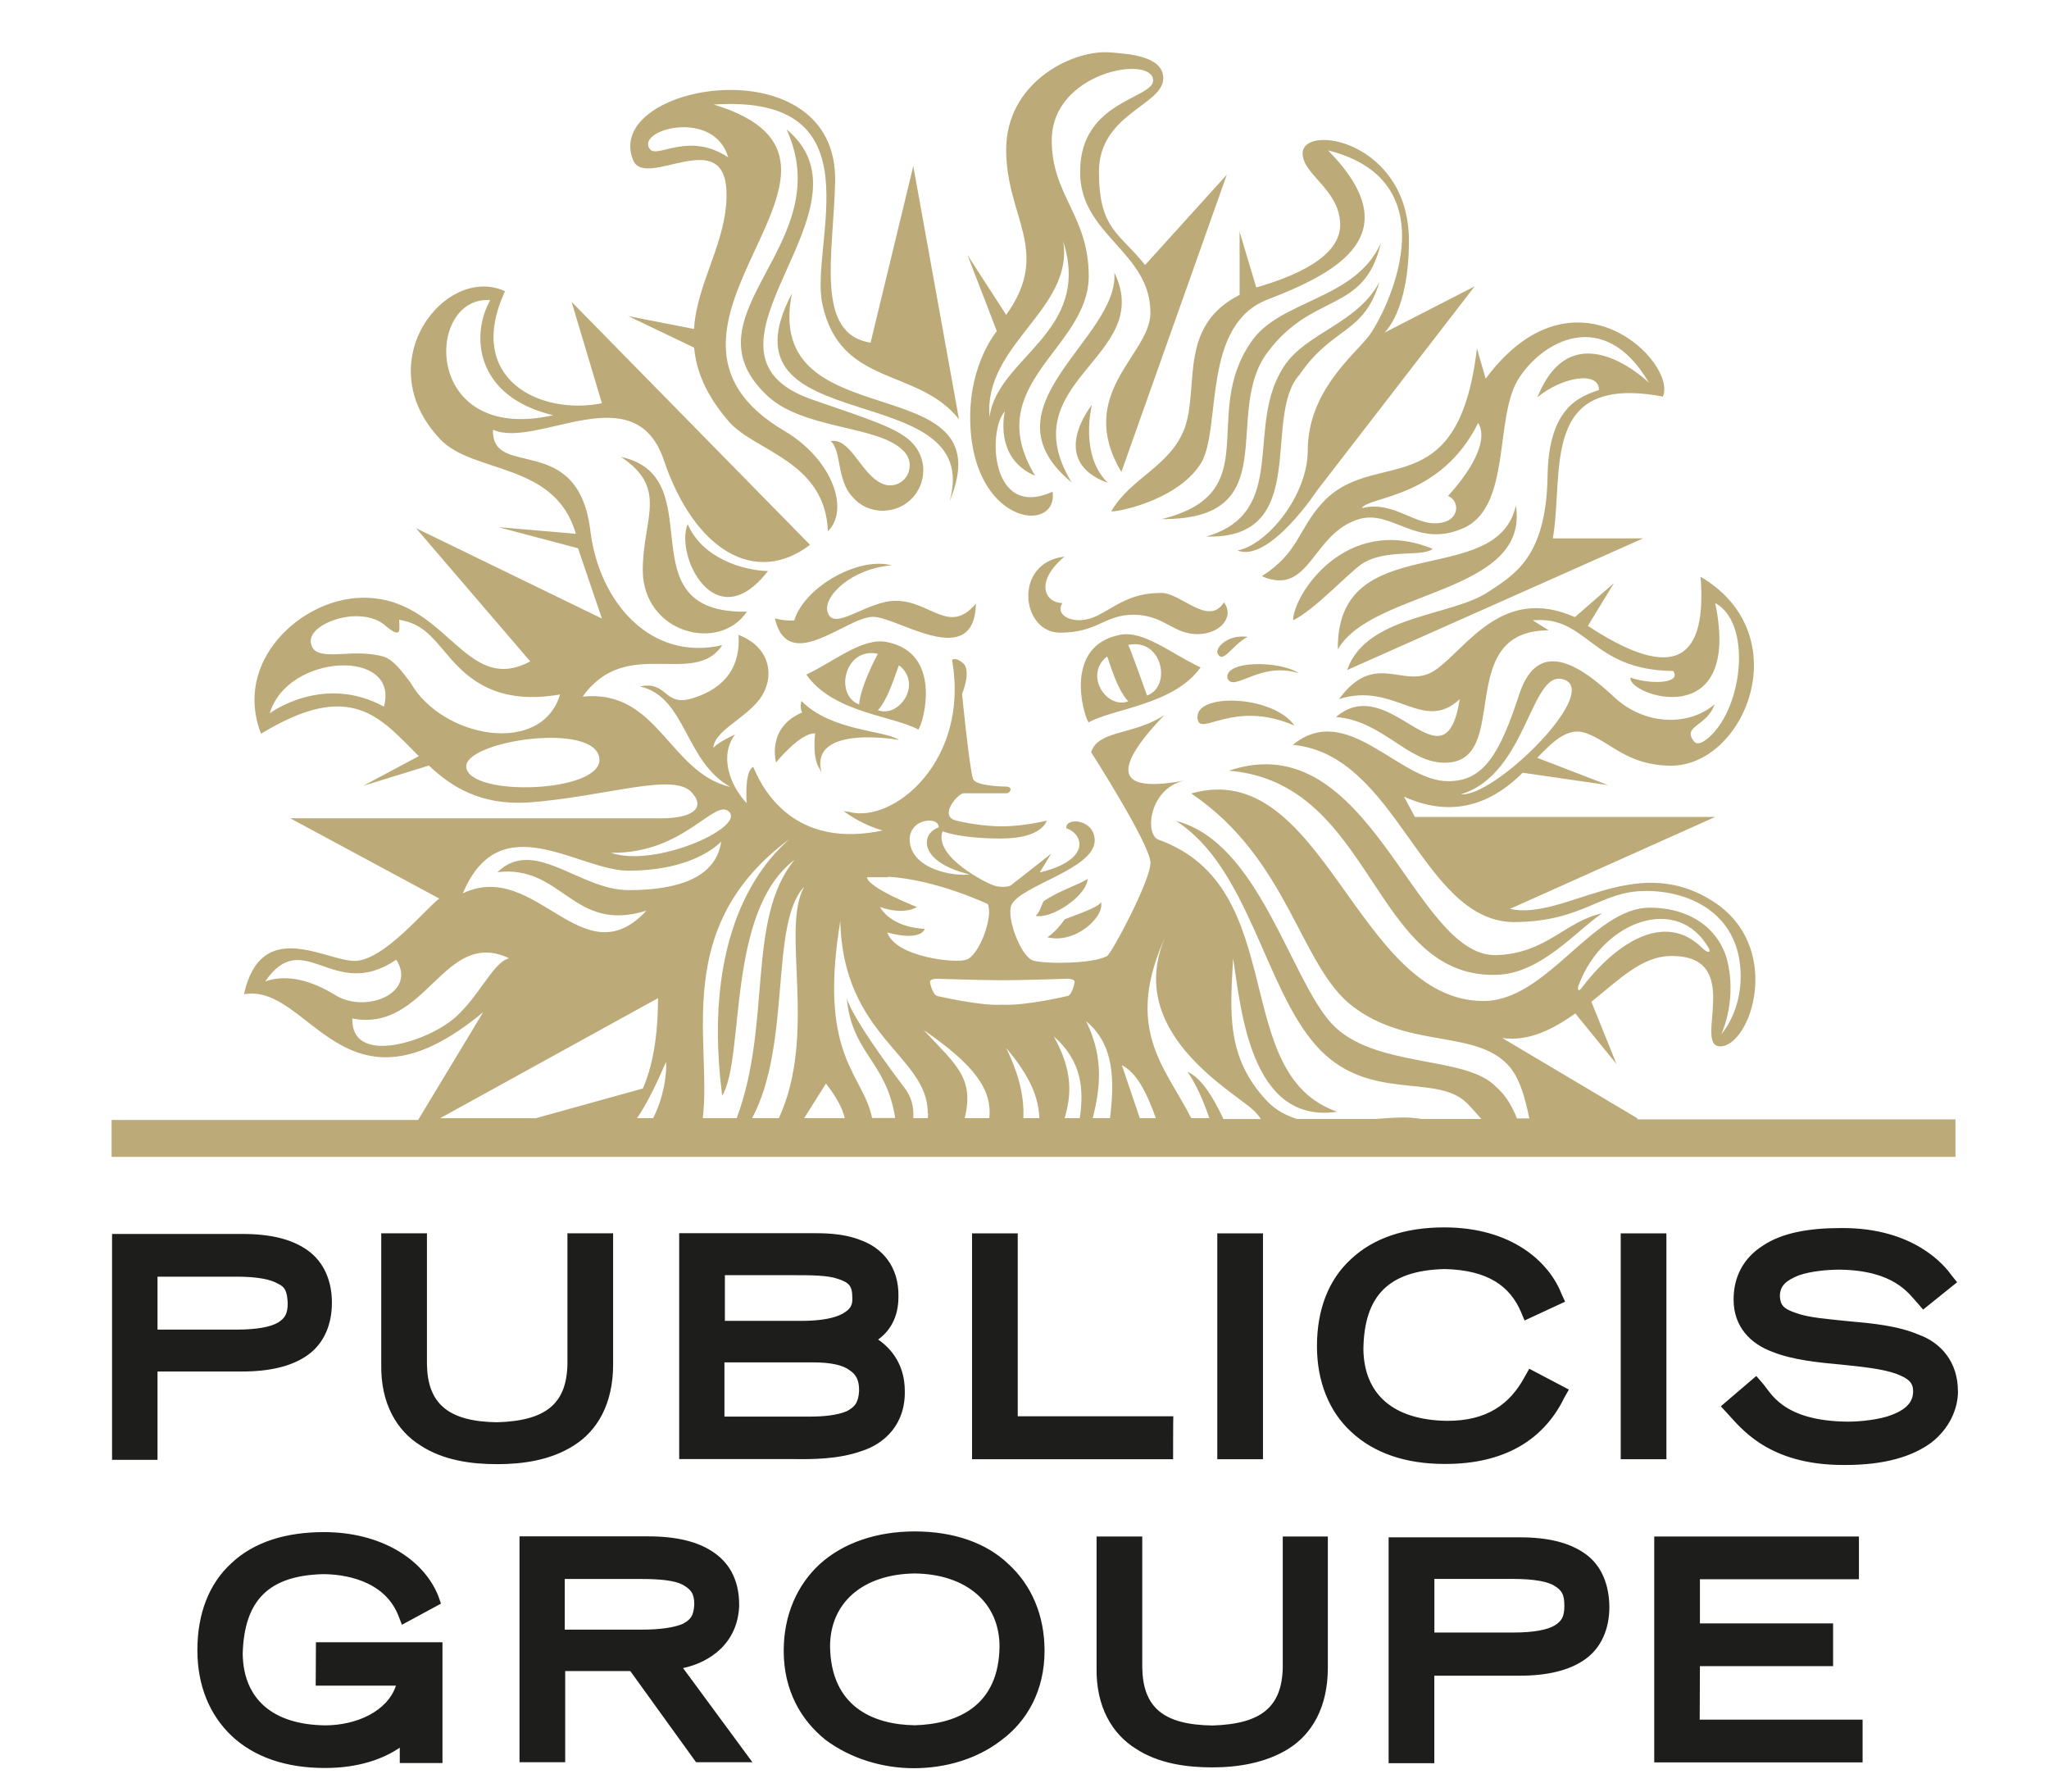
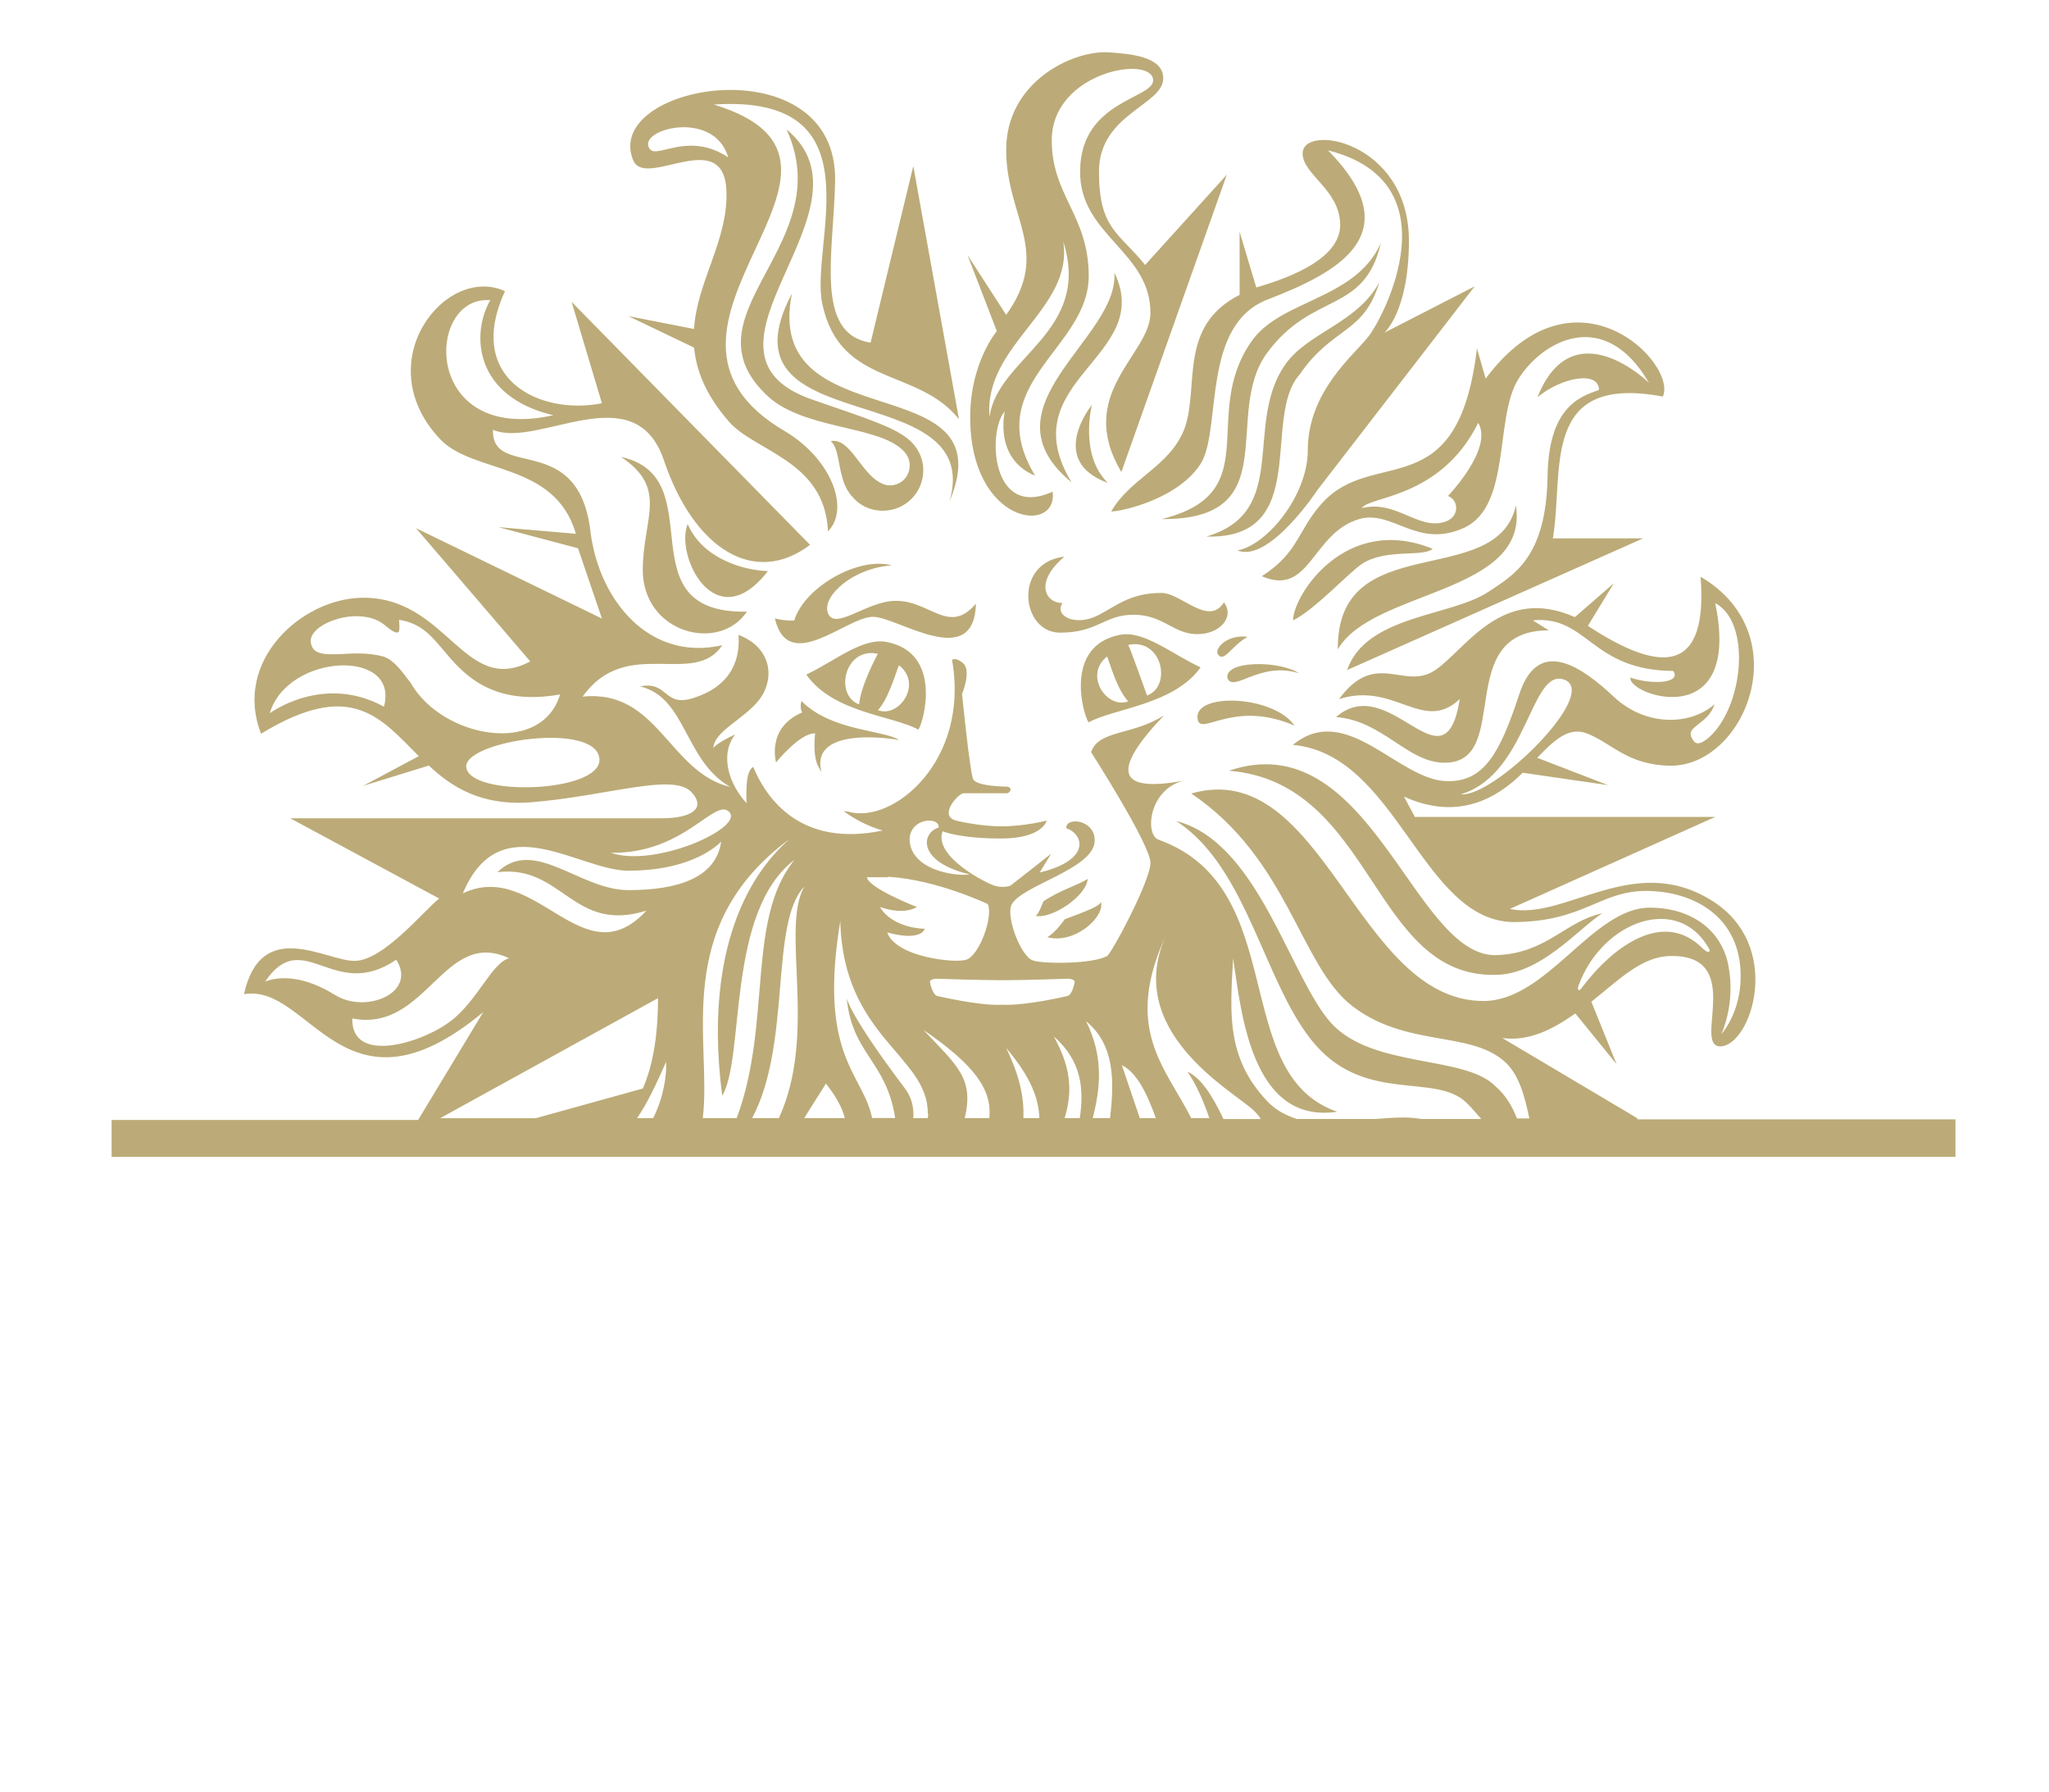
<svg xmlns="http://www.w3.org/2000/svg" id="Layer_2" viewBox="0 0 27.447 24">
  <defs>
    <style>.cls-1{fill:#1d1d1b;}.cls-1,.cls-2{stroke-width:0px;}.cls-2{fill:#bcab78;}</style>
  </defs>
-   <path class="cls-1" d="m2.11,18.368h1.135c.366,0,.669-.069.881-.223.214-.154.32-.406.32-.698s-.106-.543-.32-.698-.503-.223-.881-.223h-1.744v3.025h.609v-1.184h0Zm1.744-.918c0,.146-.037.203-.126.26-.097.06-.283.097-.56.097h-1.058v-.709h1.058c.283,0,.463.037.56.097.089.04.117.097.126.255h0Zm2.802,2.159c-.337,0-.718-.049-1.026-.252-.309-.194-.532-.552-.523-1.084v-1.756h.612v1.756c.009.523.283.766.941.775.658-.02.929-.252.941-.775v-1.756h.612v1.756c0,.532-.214.889-.523,1.084-.315.203-.695.252-1.032.252h0Zm4.881-.174c.309-.097.592-.357.583-.806,0-.357-.186-.572-.357-.689.146-.106.272-.283.272-.572.009-.417-.232-.658-.495-.755-.26-.106-.543-.097-.709-.097h-1.733v3.025h1.541c.24.003.589.003.898-.106h0Zm-.203-.532c-.117.049-.292.069-.486.069h-1.144v-.726h1.192c.232,0,.398.037.486.106.089.06.126.134.126.272-.009.163-.057.22-.174.28Zm-.046-1.31c-.106.06-.292.097-.552.097h-1.026v-.612h.912c.232,0,.463,0,.601.049.146.049.194.089.194.252.006.109-.032.157-.129.214h0Zm4.426,1.95h-2.693v-3.025h.612v2.45h2.084c-.003,0-.003.575-.003.575Zm.592-3.025h.612v3.025h-.612v-3.025Zm4.709,2.093l-.06.106c-.283.583-.824.889-1.59.889h-.02c-.515,0-.941-.146-1.241-.426-.3-.272-.463-.678-.463-1.152,0-.486.154-.889.455-1.164.3-.283.726-.426,1.25-.426.904,0,1.404.463,1.57.889l.049.106-.543.252-.049-.117c-.146-.337-.435-.56-1.026-.572-.738.02-1.075.349-1.084,1.075.009.601.398.949,1.124.958.523,0,.835-.214,1.038-.592l.06-.106.532.28h0Zm.695.932v-3.025h.612v3.025h-.612Zm4.518-.912c0,.24-.117.503-.357.689-.252.186-.621.3-1.152.3h-.029c-1.009,0-1.375-.503-1.55-.689l-.089-.097.475-.406.077.089c.117.126.26.515,1.152.523.077,0,.32-.009.523-.069.214-.069.349-.166.349-.337,0-.117-.06-.174-.24-.24-.174-.06-.435-.089-.709-.117-.309-.029-.658-.06-.941-.174-.283-.106-.515-.329-.515-.698,0-.309.134-.56.398-.726.252-.166.601-.232,1.038-.232.998-.009,1.404.523,1.481.629l.077.097-.455.366-.077-.089c-.117-.126-.309-.435-1.038-.446-.166,0-.389.02-.552.077-.166.069-.252.134-.252.283.009.117.049.166.223.223.166.06.406.077.678.106.329.029.678.06.969.186.28.103.515.355.515.752h0Zm-21.997,3.363h1.696v1.618h-.572v-.206c-.214.146-.543.272-.998.272h-.009c-.515,0-.941-.146-1.241-.426-.3-.283-.463-.678-.463-1.152,0-.486.154-.889.455-1.164.3-.283.726-.417,1.241-.417.755,0,1.33.357,1.53.852l.037.106-.523.283-.049-.126c-.194-.486-.755-.552-1.009-.552-.726.02-1.055.349-1.075,1.067.009.601.398.949,1.104.958.417,0,.835-.186.949-.532h-1.075l.003-.581h0Zm5.67-.506c0-.292-.106-.532-.329-.689-.214-.154-.515-.223-.889-.223h-1.724v3.025h.612v-1.221h.872l.881,1.221h.755l-.929-1.261c.363-.077.741-.337.752-.852h0Zm-.601,0c-.009.154-.049.203-.154.26-.117.049-.3.077-.543.077h-1.038v-.678h1.038c.24,0,.435.02.543.077.106.063.154.112.154.263h0Zm2.954-.978c-.515,0-.958.154-1.27.435-.309.283-.486.689-.486,1.164,0,.532.232.929.56,1.192.337.252.766.38,1.181.38.417,0,.844-.117,1.181-.38.337-.252.572-.658.572-1.192,0-.475-.174-.881-.486-1.164-.292-.28-.729-.435-1.252-.435Zm1.135,1.541c-.009.795-.56,1.038-1.135,1.055-.572-.009-1.124-.26-1.135-1.055,0-.583.435-.969,1.135-.978.698.009,1.135.398,1.135.978Zm3.786-1.473h.612v1.756c0,.532-.214.889-.523,1.084s-.689.252-1.026.252-.718-.049-1.026-.252c-.309-.194-.532-.552-.523-1.084v-1.756h.612v1.756c.009.532.283.766.941.775.658-.02.929-.252.941-.775v-1.756h-.006Zm4.063.234c-.214-.154-.503-.223-.881-.223h-1.756v3.025h.612v-1.172h1.144c.366,0,.669-.069.881-.223.214-.154.32-.406.32-.698-.003-.306-.109-.558-.32-.709h0Zm-.283.695c0,.146-.037.203-.126.26-.097.06-.283.097-.56.097h-1.055v-.718h1.055c.283,0,.475.037.56.097.097.06.126.12.126.263h0Zm1.813,1.524h2.182v.572h-2.791v-3.025h2.742v.572h-2.13v.592h1.784v.572h-1.784l-.003.718h0Z" />
  <path class="cls-2" d="m21.934,14.977l-1.81-1.075c.357.049.678-.117.978-.329l.552.678-.337-.835c.366-.292.669-.601,1.046-.612,1.026-.029.309,1.201.678,1.21.417,0,.872-1.367-.134-1.967-1.038-.629-1.947.283-2.682.126l2.751-1.232h-4.023l-.146-.272c.726.329,1.25.02,1.59-.32l1.144.166-.949-.366c.223-.232.417-.417.658-.329.337.126.543.426,1.124.435.998.009,1.724-1.756.406-2.531.097,1.261-.486,1.33-1.51.658l.349-.572-.523.455c-.978-.435-1.455.426-1.87.709-.417.283-.795-.283-1.29.389.746-.24,1.124.463,1.618,0-.203,1.27-.929-.389-1.658.24.629.049.958.612,1.455.612.921,0,.097-1.773,1.395-1.773l-.214-.134c.738-.069.775.669,1.881.678.117.166-.292.186-.572.089-.049.232,1.501.766,1.135-.998.486.26.38,1.375-.077,1.793-.089.077-.174.126-.223.037-.126-.186.194-.186.292-.475-.349.3-.941.283-1.347-.097s-1.009-.835-1.27-.037-.475,1.164-.949,1.164c-.658.009-1.358-1.084-2.084-.486,1.395.126,1.724,2.345,2.945,2.373.949,0,1.164-.417,1.784-.417s1.27.329,1.27,1.144c0,.495-.26.775-.26.775,0,0,.194-.398.097-.912-.089-.486-.503-.783-1.055-.783-.766,0-1.375,1.25-2.228,1.25-1.704,0-2.142-3.285-3.914-2.779,1.307.881,1.455,2.308,2.159,2.848.718.552,1.57.329,2.033.738.194.166.272.455.337.766h-.166c-.06-.154-.146-.309-.283-.426-.406-.426-1.636-.24-2.199-.844-.56-.612-.978-2.433-2.084-2.714.969.621,1.181,2.219,1.87,3.002.689.783,1.607.366,2.024.775.077.077.134.146.194.214h-.795c-.069-.009-.146-.02-.232-.02-.126,0-.26.009-.389.02h-1.055c-.146-.049-.283-.117-.398-.24-.552-.583-.495-1.192-.455-1.91.106.678.232,2.228,1.395,2.053-1.464-.503-.612-3.002-2.393-3.643-.194-.069-.126-.698.357-.795-.969.186-.958-.166-.283-.872-.417.272-.881.194-.978.495,0,0,.795,1.241.795,1.481s-.523,1.221-.583,1.25c-.194.106-.835.106-.987.06-.166-.049-.366-.583-.292-.746.126-.26,1.095-.475,1.115-.852.009-.3-.398-.329-.38-.174.232.077.337.426-.357.592l.154-.252s-.515.406-.543.426c-.029.02-.146.029-.223,0-.077-.02-.815-.38-.689-.726,0,0,.223.097.783.097s.612-.24.612-.24c0,0-.3.077-.601.077-.309,0-.612-.077-.612-.077-.24-.06.02-.357.097-.366h.583c.037,0,.089-.077,0-.089-.06,0-.426-.009-.455-.106-.049-.154-.146-1.135-.146-1.135,0,0,.126-.3.02-.406-.106-.097-.154-.049-.154-.049.24,1.358-.795,2.199-1.384,2.033l-.069-.009c.134.097.3.194.523.26-1.104.232-1.561-.435-1.733-.852-.097.049-.097.309-.089.486-.232-.252-.366-.64-.154-.921-.283.134-.292.186-.292.186.009-.232.417-.389.621-.658.203-.272.166-.689-.283-.861.029.417-.174.709-.601.844-.406.134-.337-.232-.718-.154.621.146.592.998,1.21,1.347-.824-.194-.969-1.315-1.979-1.21.583-.824,1.493-.117,1.87-.689-.978.223-1.647-.601-1.764-1.51-.154-1.375-1.33-.698-1.307-1.375.592.26,1.899-.746,2.288.406.406,1.201,1.221,1.696,1.959,1.135l-3.194-3.254.406,1.358c-.835.166-1.841-.329-1.298-1.501-.795-.366-1.841.949-.872,1.979.446.475,1.541.3,1.821,1.27l-1.038-.089,1.067.283.32.941-2.49-1.21,1.53,1.784c-.889.475-1.115-.881-2.268-.852-.806.02-1.716.852-1.338,1.821,1.21-.738,1.598-.214,2.113.3l-.746.398.881-.272c.309.292.698.532,1.33.495,1.046-.077,1.967-.417,2.199-.126.186.214-.029.337-.406.337H3.888l1.996,1.075c-.194.146-.746.835-1.135.835s-1.25-.592-1.481.446c.889-.154,1.338,1.793,3.205.24l-.872,1.444H1.495v.495h24.699v-.503h-4.261v-.011h0Zm-.969-5.87c.455.194-.958,1.578-1.395,1.53.904-.272.932-1.724,1.395-1.53Zm.186,4.077c.32-.852,1.33-1.221,1.744-.475.02.037-.009.069-.089-.009-.523-.523-1.192-.029-1.607.515-.057.086-.077.037-.049-.032h0ZM6.567,4.02c-.26.455-.214,1.29.844,1.541-1.764.395-1.716-1.61-.844-1.541Zm-1.424,5.444c-.815-.446-1.53.089-1.53.089.24-.806,1.744-.872,1.53-.089Zm.357-.32c-.126-.166-.223-.3-.357-.349-.174-.049-.357-.049-.532-.037-.203.009-.389.02-.435-.106-.037-.089,0-.174.106-.252.106-.077.272-.134.435-.146.186-.009.337.029.446.126.106.089.146.097.166.089.029-.009.02-.077.02-.117,0-.029-.009-.06.009-.049.292.049.426.223.583.406.252.3.629.755,1.561.592-.249.832-1.584.581-2.002-.157h0Zm.746,1.135c-.049-.357,1.764-.629,1.784-.106.009.443-1.724.503-1.784.106Zm6.328.803c-.24.077-.283.463.417.629-.223.029-.783-.069-.806-.455-.009-.3.398-.329.389-.174Zm-.68.66c.649.037,1.338.366,1.338.366.077.166-.117.698-.292.746-.154.049-.941-.037-1.055-.366.463.126.503-.049.503-.049,0,0-.426,0-.601-.292.337.117.495,0,.495,0,0,0-.649-.252-.669-.398h.283l-.003-.009h0Zm-2.122-.864c.186.214-.998.746-1.59.543.992.017,1.398-.755,1.59-.543Zm-1.353.783c.678,0,1.075-.223,1.241-.389-.069.486-.583.649-1.241.649s-1.261-.718-1.756-.24c.872-.106,1.009.824,1.996.515-.852.921-1.481-.698-2.459-.232.5-1.192,1.547-.303,2.219-.303Zm-4.867,1.484c.515-.755.912.283,1.756-.292.283.446-.406.726-.815.475-.406-.252-.729-.263-.941-.183Zm2.482.532c-.38.292-1.33.583-1.315-.037.998.194,1.221-1.221,2.102-.806-.226.051-.42.563-.786.844Zm-.137,1.298l2.917-1.607c0,.532-.077.921-.203,1.21l-1.435.398h-1.278Zm2.851,0h-.214c.146-.214.26-.463.389-.755.009.174-.032.475-.174.755Zm.666,0c.126-1.026-.435-2.556,1.164-3.74-.214.194-1.21,1.067-.904,3.44.309-.515.049-2.459.969-3.16-.649.795-.3,2.19-.775,3.46h-.455Zm1.018,0h-.357c.532-.998.232-2.608.698-3.1-.32.569.183,1.967-.34,3.1Zm.34,0l.292-.463c.146.186.223.337.252.463h-.543Zm1.656,0h-.194c.009-.146-.02-.283-.126-.417-.738-.978-.766-1.192-.766-1.192.069.746.532.844.649,1.607h-.309c-.117-.583-.698-.806-.446-2.51l.02-.126c.037,1.55,1.172,1.801,1.172,2.568.011.023,0,.051,0,.071Zm.824,0h-.329c.126-.532-.097-.698-.552-1.181.678.466.921.795.881,1.181Zm-.698-1.636c-.06-.02-.097-.166-.097-.194,0-.009.02-.037.097-.037,0,0,.583.02.872.02.3,0,.861-.02.872-.02.077,0,.097.029.097.037,0,.029-.037.186-.097.194,0,0-.552.134-.881.117-.3.017-.852-.117-.864-.117Zm1.155,1.636c.009-.252-.037-.543-.232-.941.337.398.435.678.446.941h-.214Zm.755,0h-.203c.089-.3.117-.629-.146-1.095.377.329.406.709.349,1.095h0Zm.406,0h-.232c.097-.389.154-.806-.089-1.298.389.32.377.815.32,1.298h0Zm.398,0l-.24-.709c.194.097.329.357.455.709h-.214Zm1.115,0c-.146-.309-.3-.543-.475-.621.126.186.214.398.292.621h-.243c-.349-.689-.921-1.201-.329-2.47-.601,1.298.881,2.102,1.164,2.365.029.029.069.069.097.117h-.503l-.003-.011h0Zm-2.15-6.9c-.117.174.174.32.475.166.26-.134.435-.3.852-.3.26,0,.629.455.835.126.146.194-.049.426-.357.426-.32,0-.455-.26-.852-.26s-.475.24-.987.24c-.523,0-.629-.941.06-1.018-.406.34-.26.621-.026.621Zm4.263-4.815c-.223.949-.912.64-1.521,1.464s.26,2.239-1.413,2.228c1.404-.349.515-1.375,1.192-2.365.383-.578,1.393-.56,1.741-1.327h0Zm-3.869,2.162s-.174.669.214,1.046c-.824-.3-.214-1.046-.214-1.046Zm3.849-1.638c-.214.698-.621.583-1.067,1.232-.515.572.166,2.21-1.25,2.17,1.124-.329.503-1.481,1.046-2.288.3-.446.969-.56,1.27-1.115Zm-.234,3.769c-.174.117-.64.621-.921.755,0-.329.698-1.435,1.87-.958-.134.117-.626-.009-.949.203Zm-.841,1.464c-.523-.166-.872.26-.958.069-.051-.243.695-.243.958-.069Zm.52-.32c-.02-1.636,2.13-.783,2.385-1.927.186,1.192-1.927,1.124-2.385,1.927h0Zm-.581,1.021c-.824-.357-1.261.154-1.298-.089-.057-.36,1.018-.32,1.298.089Zm-2.413-6.068c.552,1.135-1.404,1.444-.572,2.811-1.238-1.018.64-1.927.572-2.811Zm-1.055,8.615c.049-.029.089-.166.106-.194.214-.146.475-.223.592-.3-.017.232-.483.54-.698.495h0Zm-1.987-3.666c-.329-.069-.709.26-1.084.435.357.515,1.172.552,1.501.738.077-.114.32-1.026-.417-1.172Zm-.377.835c-.337-.126-.194-.775.252-.678-.029.049-.232.438-.252.678Zm.252.077c.146-.154.252-.543.283-.601.32.252,0,.709-.283.601Zm-.066-1.25c-.357,0-1.135.783-1.315.02,0,0,.117.037.26.029.134-.446.861-.861,1.307-.738-.523.037-.921.406-.861.621.077.283.532-.154.921-.146.455,0,.709.463,1.067.037-.023.915-1.049.177-1.378.177Zm1.27-4.835l.389,1.009s-.357.417-.357,1.152c0,1.444,1.181,1.578,1.104.998-.835.38-.872-.824-.64-1.075,0,0-.154.629.406.861-.746-1.232.718-1.696.718-2.674,0-.815-.503-1.084-.495-1.83.009-.904,1.338-1.135,1.358-.795.009.252-.969.272-.978,1.21-.02.872.958,1.084.941,1.927-.02.552-1.009,1.067-.389,2.113l1.413-3.983-1.095,1.21c-.346-.435-.618-.475-.618-1.25s.861-.889.861-1.25c0-.292-.435-.329-.746-.349-.486-.02-1.358.406-1.358,1.307,0,.904.612,1.358,0,2.21l-.512-.792h0Zm1.278-.194c.389,1.221-.881,1.55-.987,2.353-.08-.978,1.132-1.441.987-2.353Zm-3.237,7.114l-.037-.069c-.089-.146-.049-.455-.049-.455-.203-.009-.523.389-.523.389,0,0-.134-.463.349-.669-.037-.069-.009-.154-.009-.154.398.406,1.115.389,1.307.523,0-.003-1.212-.217-1.038.435h0Zm-2.596-6.116l.889.426c.029.309.154.629.463.987.349.406,1.29.523,1.33,1.473.292-.292.06-.958-.572-1.338-2.393-1.395,1.618-3.594-.958-4.378,2.228-.146,1.278,1.87,1.455,2.674.24,1.115,1.278.844,1.83,1.541l-.612-3.391-.572,2.365c-.755-.117-.495-1.192-.475-2.159.037-1.853-3.131-1.315-2.705-.283.166.398,1.241-.495,1.25.446.009.64-.398,1.192-.435,1.813l-.889-.174h0Zm.3-2.228c-.214-.26.852-.56,1.046.106-.523-.349-.941.011-1.046-.106Zm4.012,4.709c.475-1.696-3.168-.783-2.113-2.779-.398,1.976,2.877.947,2.113,2.779Zm3.74,3.611c1.89-.64,2.47,2.49,3.577,2.47.678-.02.929-.455,1.424-.56-.337.223-.824.815-1.424.824-1.667.04-1.63-2.576-3.577-2.734h0Zm-4.275-4.086c0-.077-.029-.146-.089-.203-.349-.349-1.375-.272-1.853-.766-1.084-1.075.998-1.996.292-3.534,1.298,1.067-1.521,2.985.357,3.623.795.272,1.067.366,1.261.515.126.097.214.252.214.426,0,.3-.24.543-.543.543-.166,0-.309-.069-.406-.186-.214-.223-.146-.629-.292-.746.252-.049.389.389.64.543.049.029.097.049.146.049.146.006.272-.109.272-.263h0Zm-2.974.783c.194.455.738.621,1.075.629-.706.912-1.25-.212-1.075-.629Zm4.818,5.533c.097-.06.186-.174.232-.24.309-.117.463-.174.486-.232.054.2-.352.569-.718.472Zm2.682-4.023c-.214.117-.32.357-.398.232-.049-.066.114-.269.398-.232Zm-.629.409c-.38-.174-.766-.503-1.084-.435-.746.146-.495,1.055-.417,1.172.329-.186,1.144-.234,1.501-.738Zm-.718.377s-.223-.629-.252-.678c.455-.097.589.555.252.678Zm-.535-.523c.029.06.126.435.283.601-.283.109-.601-.349-.283-.601Zm2.879-2.053c-.329.366-.309.658-.806.978.649.283.669-.583,1.307-.766.446-.126.775.406,1.404.117.629-.292.406-1.464.718-1.979s1.152-.998,1.756.037c0,0-1.018-.998-1.493.194.329-.272.824-.357.824-.097-.26.089-.678.232-.689,1.164-.02,1.084-.455,1.315-.795,1.541-.495.329-1.636.309-1.89,1.046l3.966-1.764h-1.21c.154-.889-.186-2.21,1.473-1.899.203-.435-1.172-1.853-2.373-.24l-.117-.406c-.252,2.142-1.384,1.307-2.073,2.073h0Zm2.093-1.075c.203.349-.406.978-.406.978.154.06.154.292-.049.349-.357.106-.649-.3-1.104-.186.094-.163,1.052-.123,1.558-1.141h0Zm-11.192,1.976c0-.698.349-1.095-.292-1.521,1.25.272.02,2.102,1.687,2.073-.369.552-1.387.292-1.395-.552Zm7.995-3.692v-.844l.223.746c.503-.146,1.144-.406,1.124-.861-.02-.455-.495-.649-.503-.929-.009-.417,1.424-.174,1.424,1.164,0,.949-.329,1.232-.329,1.232l1.21-.621-2.102,2.722s-.649.987-1.075.815c.406-.077.941-.746.941-1.338,0-.795.621-1.278.815-1.53.203-.26,1.152-2.064-.543-2.49,1.104,1.124.126,1.636-.806,1.996-.889.337-.621,1.704-.889,2.182-.292.486-1.067.658-1.21.658.26-.455.795-.601.987-1.124.192-.558-.091-1.361.735-1.778h0Z" />
</svg>